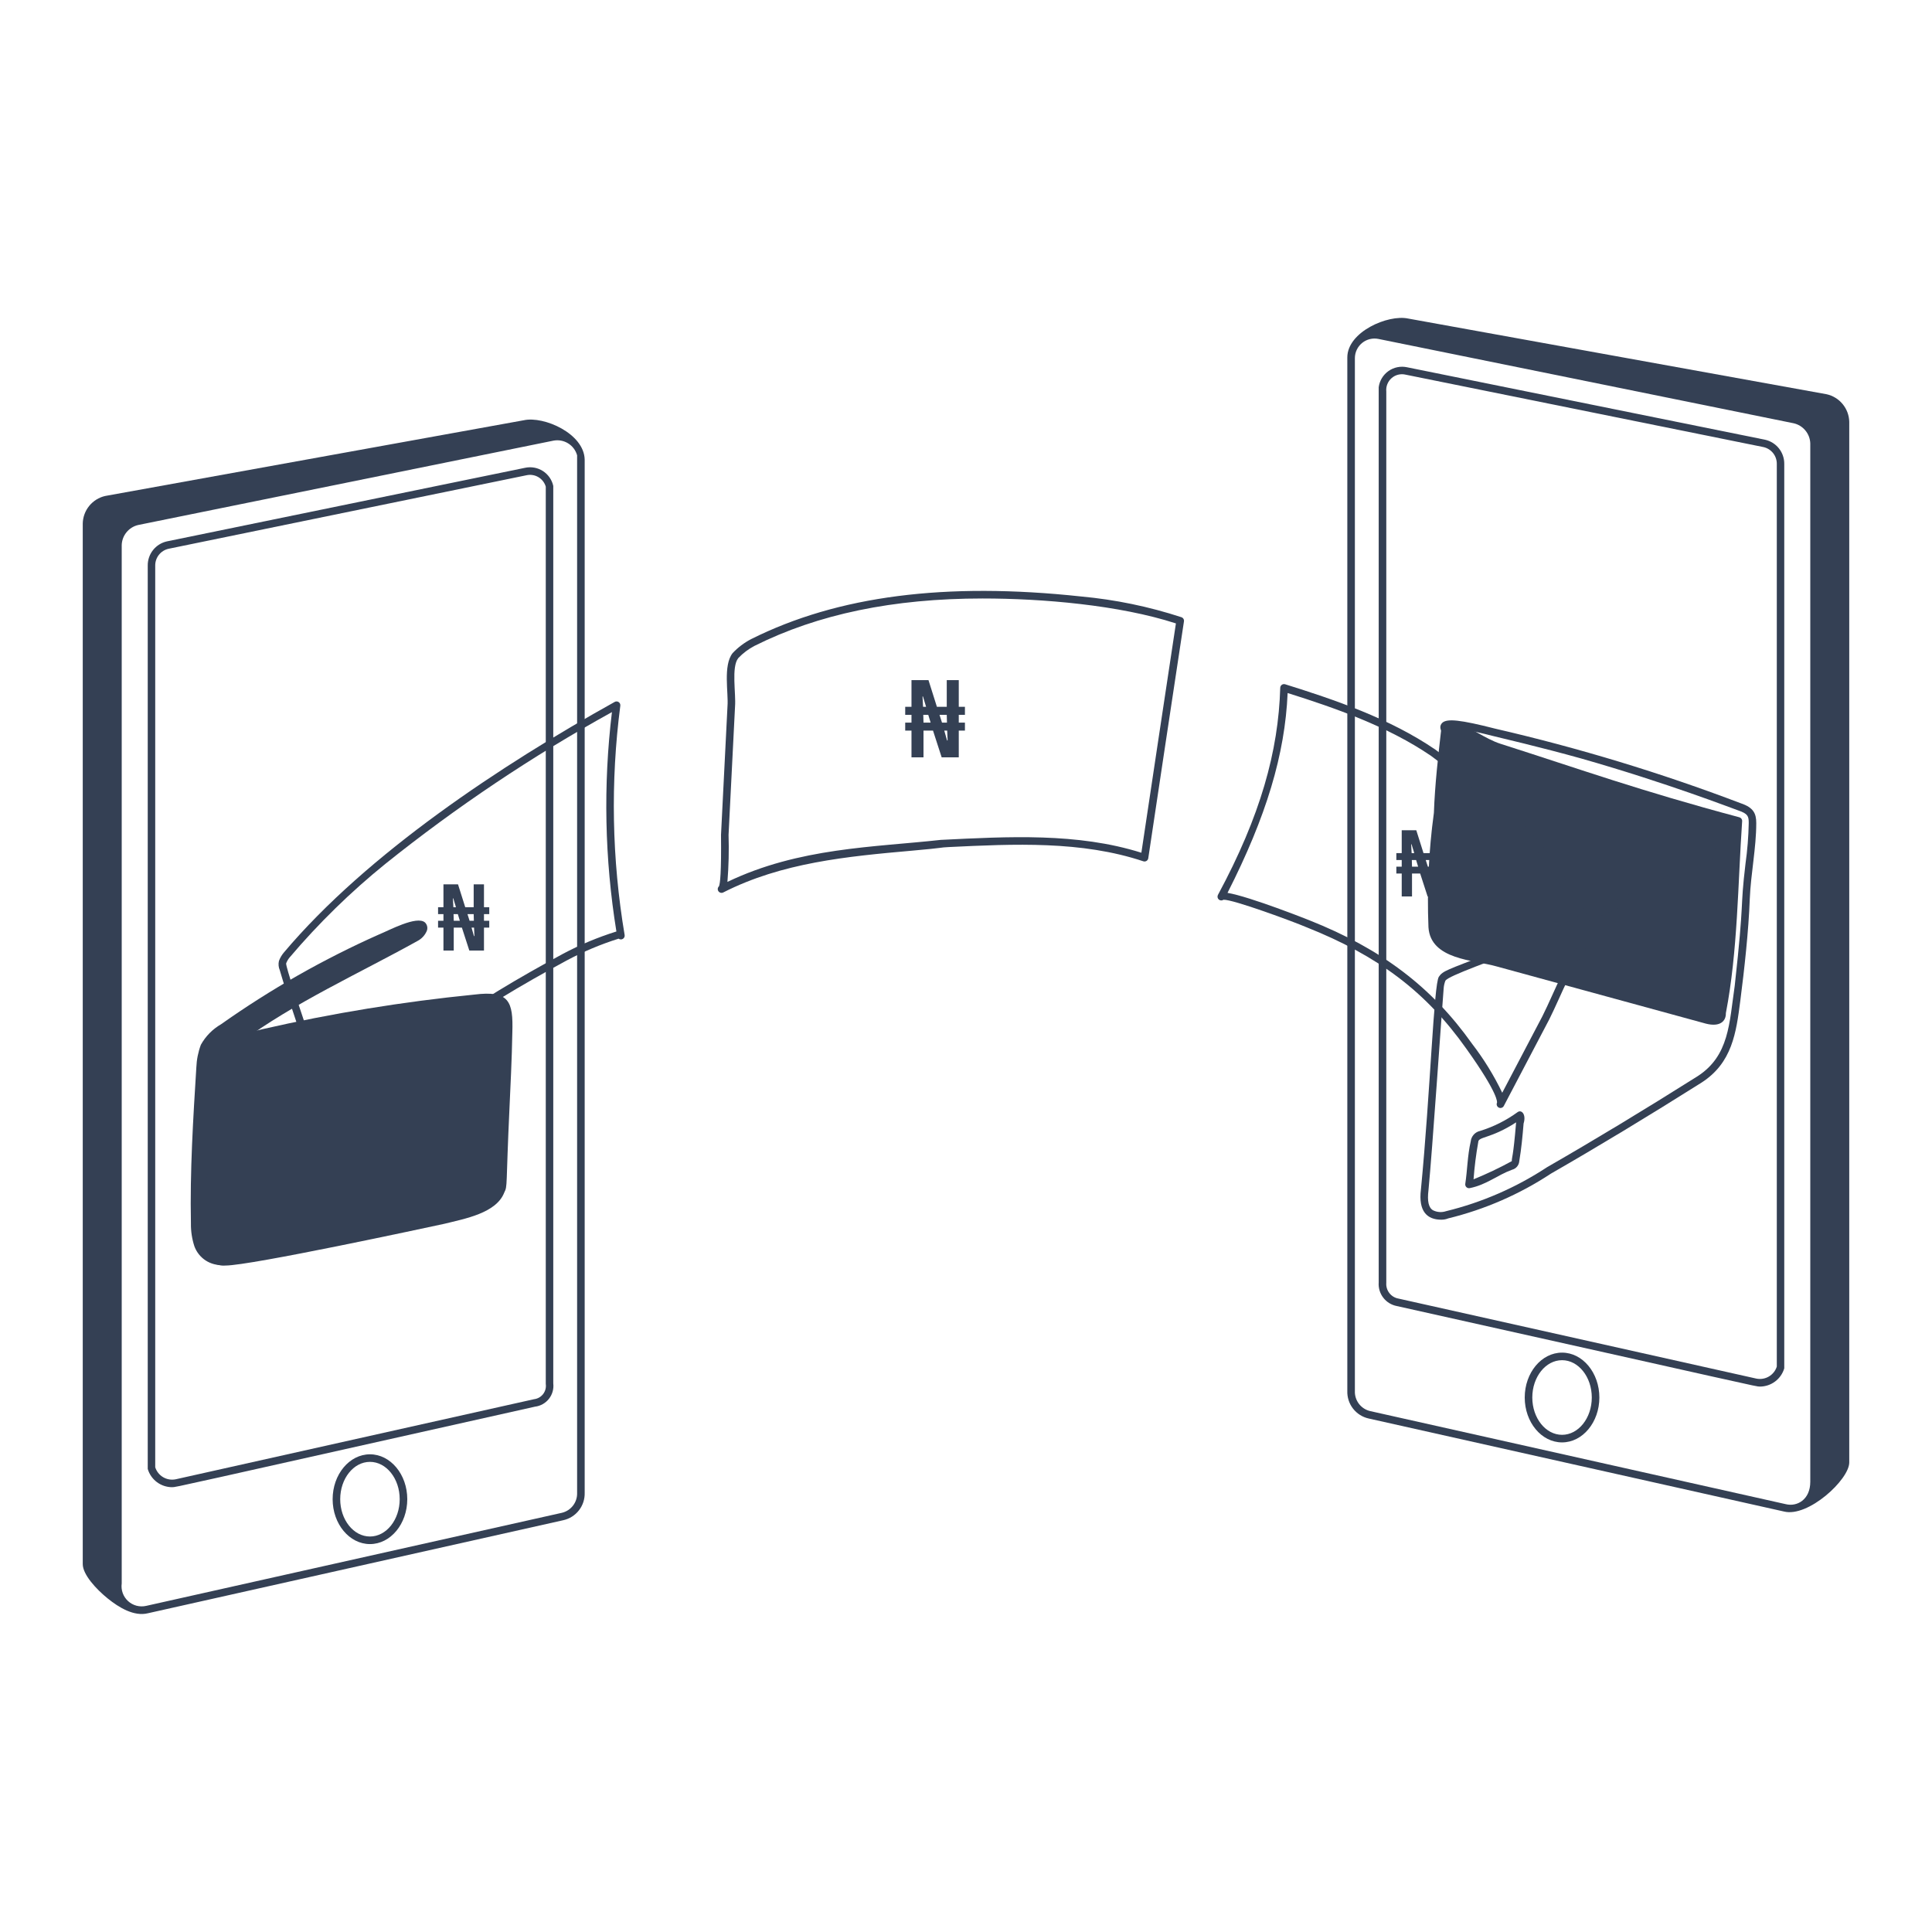
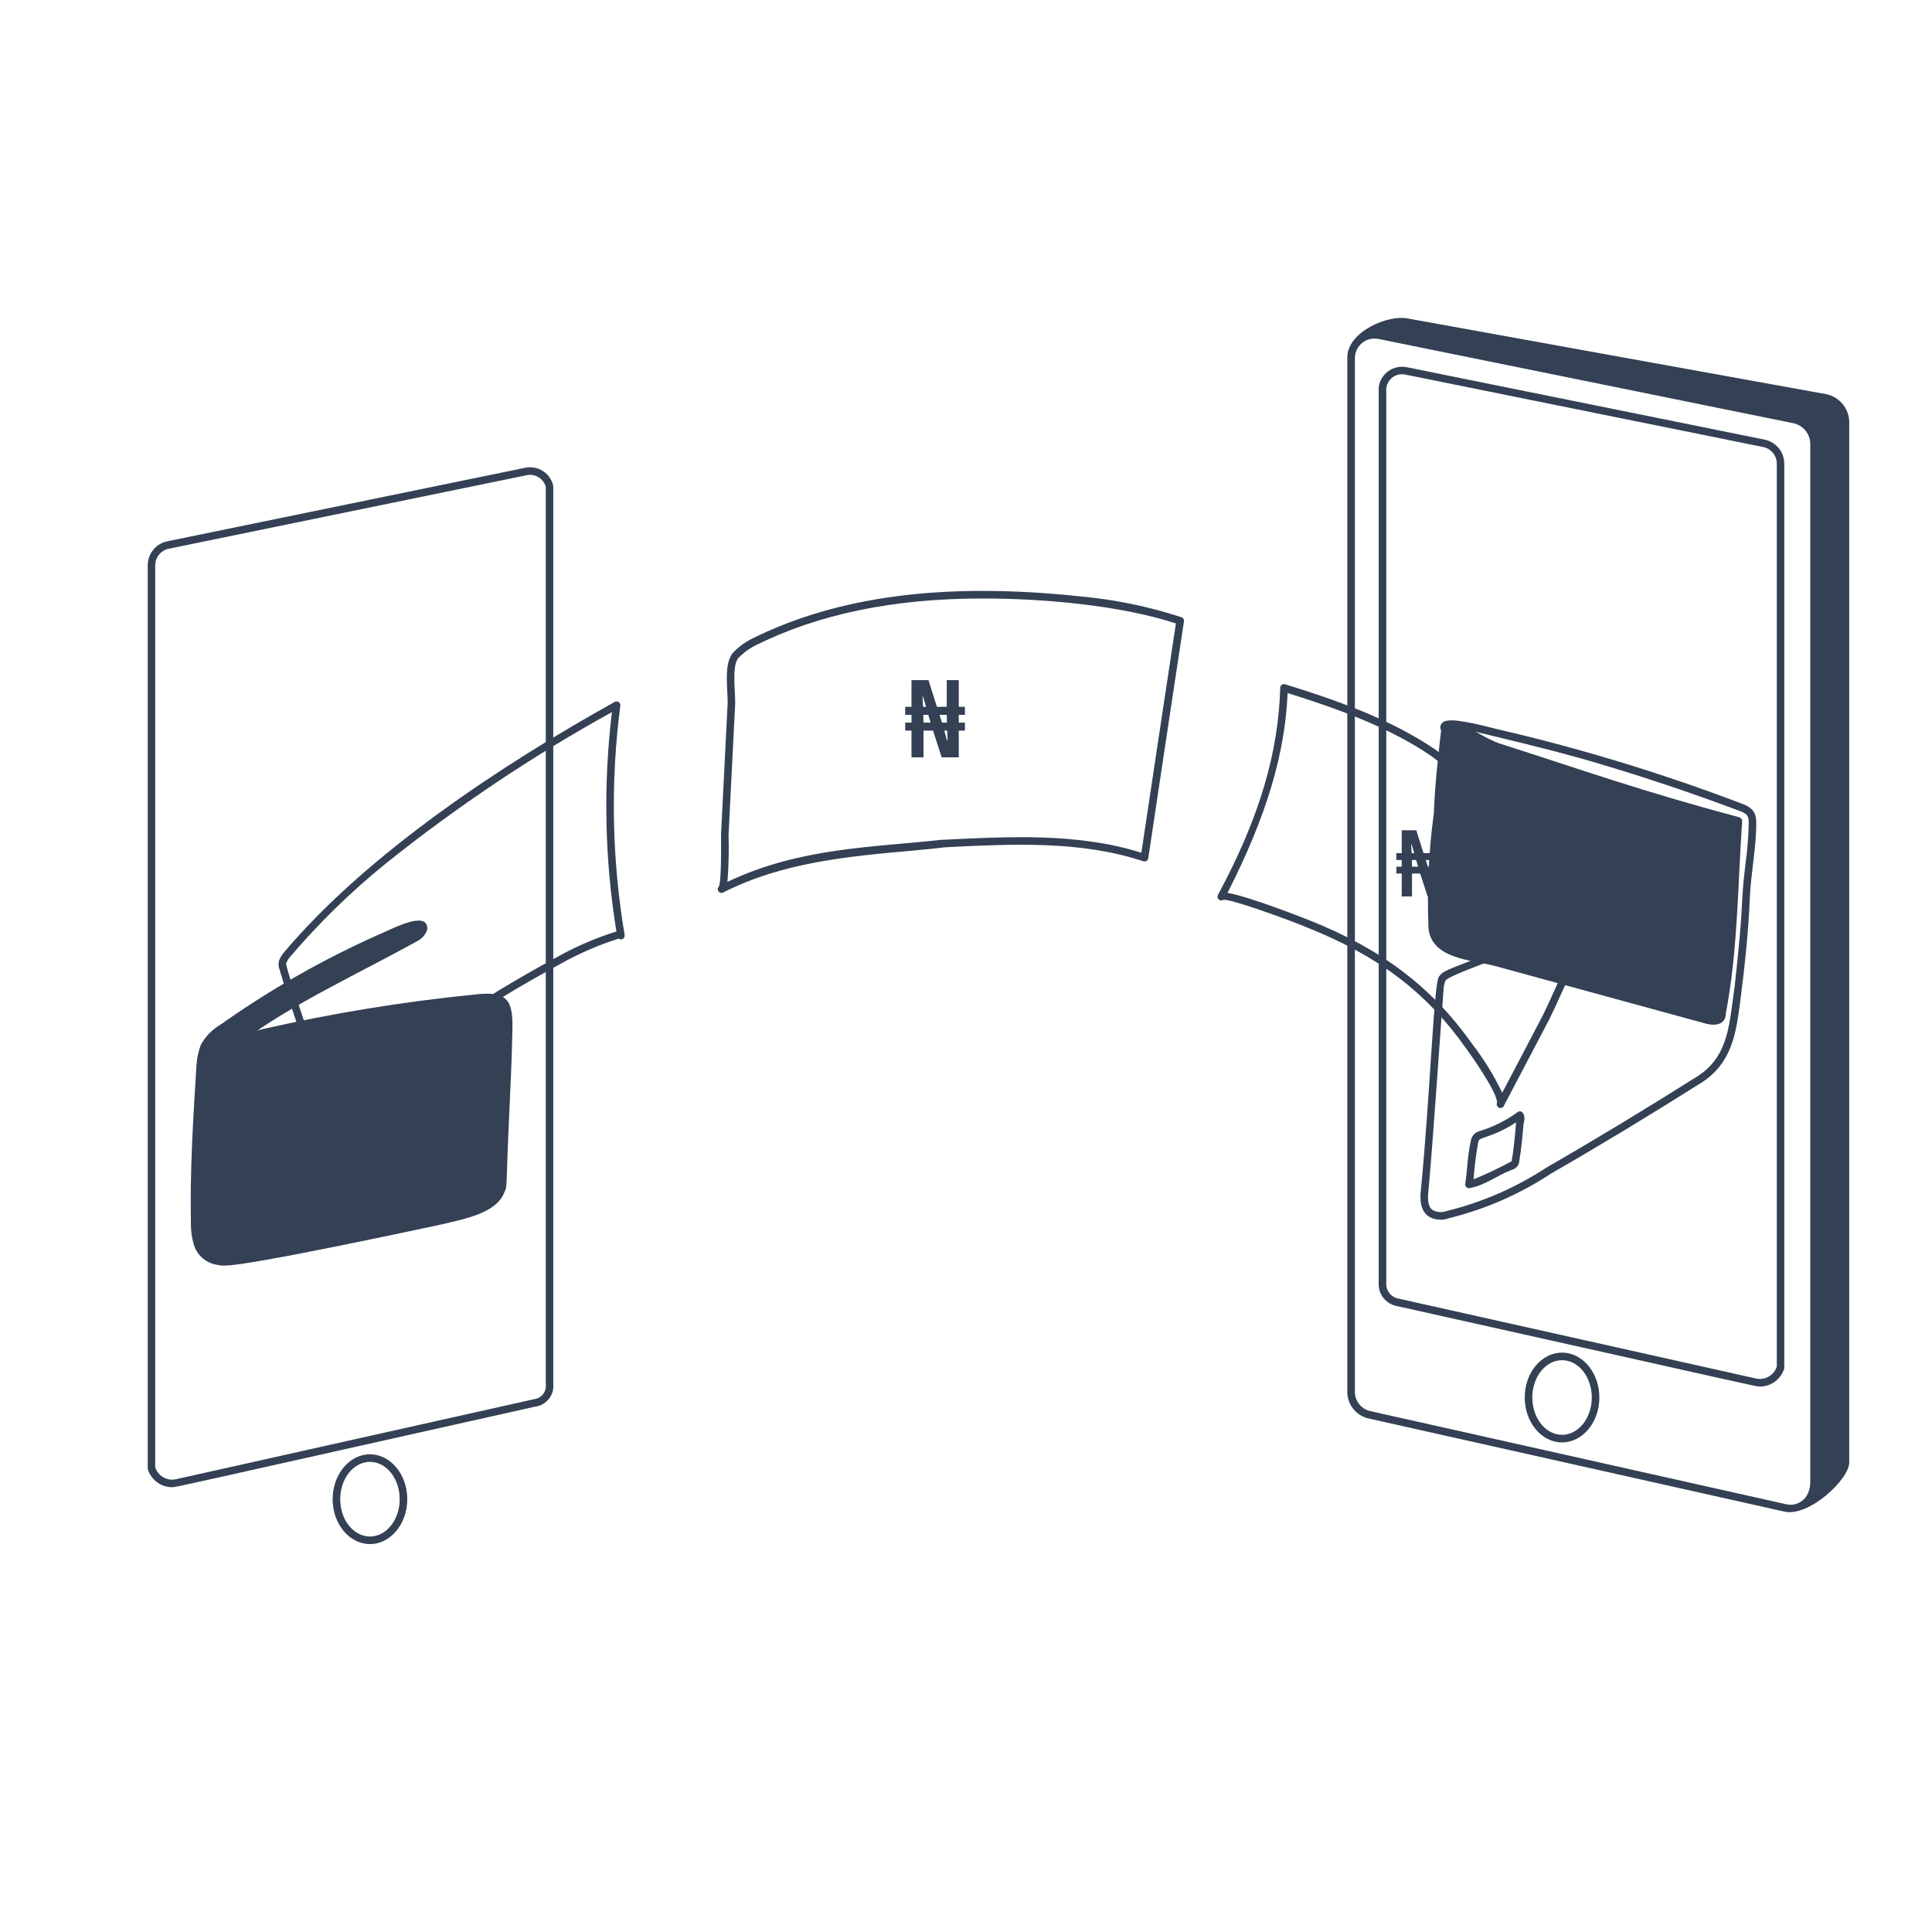
<svg xmlns="http://www.w3.org/2000/svg" width="250" height="250" viewBox="0 0 250 250" fill="none">
  <path d="M236.369 51.016L182.214 41.22C179.629 40.663 174.342 42.928 174.342 46.258V179.998C174.316 180.82 174.578 181.627 175.084 182.276C175.589 182.926 176.307 183.379 177.111 183.555L230.844 195.59C233.974 196.378 239.292 191.463 239.292 189.241V54.577C239.272 53.742 238.972 52.939 238.443 52.294C237.913 51.648 237.184 51.198 236.369 51.016ZM177.312 182.597C176.728 182.464 176.211 182.131 175.847 181.657C175.484 181.182 175.297 180.595 175.321 179.998V46.318C175.326 45.944 175.412 45.575 175.576 45.238C175.74 44.901 175.976 44.604 176.267 44.369C176.559 44.134 176.898 43.967 177.263 43.879C177.627 43.79 178.007 43.784 178.373 43.859L232.094 54.77C232.691 54.904 233.227 55.233 233.616 55.705C234.007 56.177 234.23 56.764 234.25 57.376V191.734C234.25 194.066 232.532 195.004 231.068 194.636L177.312 182.597Z" fill="#344054" />
  <path d="M227.733 179.423C227.164 179.423 227.627 179.45 180.745 169.001C180.047 168.868 179.423 168.482 178.991 167.918C178.559 167.355 178.349 166.65 178.403 165.942V50.104C178.458 49.687 178.6 49.285 178.818 48.925C179.036 48.565 179.327 48.254 179.67 48.012C180.014 47.769 180.405 47.601 180.818 47.517C181.23 47.433 181.655 47.435 182.068 47.523L228.401 56.902C229.112 57.061 229.747 57.459 230.199 58.031C230.651 58.603 230.892 59.313 230.883 60.042V177.065C230.68 177.744 230.266 178.341 229.698 178.765C229.131 179.19 228.442 179.42 227.733 179.423ZM179.385 50.657V166C179.348 166.474 179.49 166.946 179.781 167.322C180.072 167.699 180.493 167.954 180.962 168.036L227.295 178.395C227.847 178.501 228.419 178.402 228.902 178.114C229.385 177.828 229.747 177.373 229.917 176.837V60.036C229.924 59.531 229.758 59.038 229.445 58.641C229.132 58.244 228.693 57.967 228.2 57.854L181.877 48.478C181.562 48.404 181.234 48.407 180.92 48.485C180.606 48.563 180.315 48.715 180.072 48.928C179.829 49.141 179.639 49.409 179.52 49.71C179.4 50.01 179.354 50.335 179.385 50.657Z" fill="#344054" />
  <path d="M202.128 186.646C199.465 186.646 197.299 184.04 197.299 180.837C197.299 177.634 199.465 175.029 202.128 175.029C204.791 175.029 206.957 177.634 206.957 180.837C206.957 184.04 204.791 186.646 202.128 186.646ZM202.128 176.008C200.005 176.008 198.279 178.174 198.279 180.837C198.279 183.5 200.005 185.666 202.128 185.666C204.251 185.666 205.977 183.5 205.977 180.837C205.977 178.174 204.251 176.008 202.128 176.008Z" fill="#344054" />
-   <path d="M67.802 54.376L13.594 64.183C12.786 64.371 12.064 64.823 11.541 65.467C11.019 66.111 10.726 66.91 10.708 67.74V202.394C10.708 203.749 12.445 205.635 13.933 206.837C15.388 208.012 17.337 209.203 19.144 208.754L72.891 196.714C73.695 196.537 74.411 196.084 74.916 195.434C75.422 194.785 75.684 193.978 75.658 193.155V59.474C75.585 56.098 70.381 53.822 67.802 54.376ZM74.678 193.161C74.701 193.759 74.515 194.346 74.151 194.821C73.788 195.295 73.27 195.628 72.687 195.761L18.919 207.798C18.507 207.893 18.078 207.886 17.67 207.78C17.261 207.672 16.884 207.467 16.573 207.182C16.261 206.897 16.023 206.541 15.88 206.143C15.736 205.746 15.692 205.319 15.75 204.901V70.534C15.768 69.927 15.987 69.343 16.371 68.873C16.756 68.403 17.285 68.073 17.876 67.935L71.609 57.021C72.265 56.894 72.945 57.018 73.514 57.369C74.082 57.721 74.498 58.273 74.678 58.917V193.161Z" fill="#344054" />
  <path d="M22.269 192.443C21.559 192.441 20.869 192.21 20.301 191.785C19.733 191.359 19.318 190.761 19.117 190.08V73.194C19.107 72.466 19.347 71.758 19.797 71.186C20.247 70.615 20.88 70.216 21.59 70.056L67.93 60.536C68.324 60.45 68.732 60.441 69.13 60.512C69.527 60.583 69.907 60.731 70.247 60.949C70.587 61.167 70.881 61.449 71.112 61.78C71.343 62.112 71.507 62.485 71.593 62.88V179.018C71.677 179.729 71.476 180.444 71.033 181.007C70.59 181.57 69.942 181.935 69.231 182.021C22.433 192.483 22.839 192.443 22.269 192.443ZM20.086 189.865C20.258 190.403 20.621 190.859 21.107 191.147C21.593 191.434 22.168 191.531 22.722 191.422L69.097 181.058C69.328 181.031 69.552 180.958 69.755 180.844C69.958 180.729 70.136 180.576 70.279 180.392C70.421 180.207 70.525 179.995 70.584 179.77C70.643 179.545 70.656 179.31 70.623 179.079V62.975C70.473 62.458 70.132 62.017 69.668 61.742C69.205 61.467 68.654 61.38 68.128 61.497L21.795 71.015C21.304 71.128 20.866 71.406 20.555 71.802C20.245 72.199 20.079 72.69 20.086 73.194V189.865Z" fill="#344054" />
  <path d="M47.872 199.804C45.209 199.804 43.043 197.198 43.043 193.995C43.043 190.792 45.209 188.187 47.872 188.187C50.535 188.187 52.701 190.792 52.701 193.995C52.701 197.198 50.535 199.804 47.872 199.804ZM47.872 189.165C45.749 189.165 44.023 191.332 44.023 193.995C44.023 196.658 45.749 198.824 47.872 198.824C49.995 198.824 51.721 196.658 51.721 193.995C51.721 191.332 49.995 189.165 47.872 189.165Z" fill="#344054" />
  <path d="M93.035 114.686C93.187 114.336 93.349 112.876 93.299 108.043L94.138 91.367C94.278 89.667 93.539 86.096 94.804 84.507C95.498 83.772 96.311 83.159 97.208 82.694C108.402 77.098 122.365 75.296 139.894 77.184C144.308 77.589 148.661 78.488 152.874 79.866C152.985 79.903 153.078 79.977 153.138 80.076C153.198 80.175 153.221 80.292 153.203 80.406C152.788 83.035 148.627 110.778 148.585 111.059C148.574 111.129 148.547 111.197 148.508 111.256C148.468 111.316 148.417 111.366 148.356 111.404C148.295 111.441 148.226 111.464 148.156 111.472C148.085 111.481 148.013 111.473 147.945 111.45C139.942 108.783 131.216 109.204 122.779 109.609C121.483 109.671 122.429 109.687 118.037 110.075C109.572 110.823 101.159 111.626 93.587 115.484C93.481 115.537 93.36 115.55 93.246 115.521C93.132 115.491 93.032 115.422 92.964 115.325C92.897 115.228 92.867 115.11 92.88 114.992C92.893 114.875 92.948 114.766 93.035 114.686ZM127.156 77.443C115.57 77.443 105.842 79.471 97.642 83.571C96.855 83.98 96.142 84.516 95.531 85.159C94.608 86.32 95.252 89.76 95.113 91.432L94.275 108.034C94.34 110.063 94.291 112.094 94.129 114.117C103.397 109.669 113.113 109.638 121.721 108.682C130.454 108.253 139.415 107.736 147.693 110.343C148.268 106.51 151.553 84.621 152.163 80.669C144.824 78.288 134.877 77.443 127.156 77.443Z" fill="#344054" />
  <path d="M117.946 98V94.542H117.134V93.506H117.946V92.498H117.134V91.462H117.946V88.004H120.144L121.236 91.462H122.51V88.004H124.064V91.462H124.862V92.498H124.064V93.506H124.862V94.542H124.064V98H121.852L120.732 94.542H119.5V98H117.946ZM119.5 93.506H120.424L120.116 92.498H119.472L119.5 93.506ZM122.552 95.816H122.622L122.566 94.542H122.188L122.552 95.816ZM119.444 91.462H119.836L119.43 90.118H119.374L119.444 91.462ZM121.894 93.506H122.538L122.51 92.498H121.572L121.894 93.506Z" fill="#344054" />
  <path d="M54.523 134.187L54.802 130.548C54.812 130.418 54.873 130.297 54.972 130.213C55.071 130.128 55.199 130.086 55.328 130.097C55.458 130.107 55.578 130.168 55.663 130.266C55.748 130.365 55.79 130.494 55.779 130.623L55.499 134.262C55.485 134.388 55.422 134.504 55.324 134.585C55.226 134.665 55.101 134.704 54.975 134.695C54.848 134.685 54.731 134.626 54.646 134.532C54.562 134.437 54.518 134.314 54.523 134.187Z" fill="#344054" />
  <path d="M54.996 119.37C53.942 118.428 50.267 120.429 49.086 120.9C41.888 124.099 35.024 128 28.592 132.546C27.501 133.178 26.602 134.093 25.991 135.195C25.642 136.135 25.445 137.123 25.406 138.124C24.993 144.739 24.568 151.579 24.706 158.307C24.691 159.319 24.844 160.327 25.161 161.288C25.439 162.038 25.952 162.678 26.624 163.112C27.296 163.545 28.091 163.749 28.889 163.693C28.984 163.682 29.073 163.644 29.147 163.584C29.22 163.523 29.275 163.441 29.303 163.35C29.331 163.259 29.332 163.161 29.305 163.07C29.279 162.978 29.226 162.896 29.153 162.834C28.705 162.421 28.36 161.908 28.147 161.336C27.934 160.765 27.858 160.152 27.926 159.546C27.623 153.016 27.81 146.471 28.485 139.969C28.512 138.984 28.759 138.018 29.209 137.141C29.659 136.264 30.301 135.5 31.086 134.904C38.052 129.753 46.493 125.949 54.023 121.761C54.541 121.492 54.954 121.058 55.196 120.527C55.289 120.338 55.319 120.124 55.283 119.916C55.247 119.708 55.147 119.517 54.996 119.37Z" fill="#344054" />
  <path d="M41.923 148.502C41.923 140.894 38.31 132.846 36.203 125.541C36.039 125.164 36.001 124.744 36.095 124.344C36.245 123.939 36.466 123.564 36.747 123.237C47.544 110.436 64.914 98.966 79.55 90.823C79.629 90.781 79.718 90.761 79.808 90.765C79.897 90.77 79.984 90.799 80.058 90.85C80.132 90.9 80.191 90.97 80.228 91.052C80.265 91.134 80.279 91.224 80.269 91.313C78.986 101.177 79.174 111.175 80.826 120.983C80.844 121.08 80.832 121.181 80.791 121.271C80.751 121.361 80.685 121.437 80.601 121.489C80.517 121.541 80.419 121.566 80.32 121.561C80.222 121.556 80.127 121.522 80.048 121.463C77.731 122.194 75.485 123.137 73.34 124.279C61.827 130.524 50.19 137.796 42.821 148.78C42.762 148.867 42.676 148.934 42.577 148.969C42.477 149.005 42.369 149.006 42.268 148.975C42.167 148.944 42.079 148.882 42.017 148.795C41.955 148.71 41.922 148.607 41.923 148.502ZM37.024 124.673C37.024 125.246 38.761 130.368 39.033 131.181C40.77 136.379 42.56 141.737 42.859 146.994C50.367 136.519 61.679 129.479 72.834 123.431C75.049 122.254 77.368 121.284 79.762 120.534C78.24 111.144 78.046 101.587 79.184 92.144C68.867 97.844 59.056 104.417 49.858 111.789C45.359 115.431 41.211 119.487 37.468 123.903C37.278 124.133 37.127 124.393 37.024 124.673Z" fill="#344054" />
  <path d="M61.383 128.699C52.14 129.618 42.963 131.117 33.908 133.187C28.238 134.446 27.619 136.526 27.227 141.879C27.001 144.963 26.805 148.081 26.805 151.161C26.805 161.978 26.373 161.001 26.971 162.794C26.988 162.849 27.016 162.9 27.052 162.945C27.318 163.236 27.647 163.461 28.015 163.603C28.383 163.744 28.778 163.798 29.17 163.761C32.442 163.761 55.109 158.873 57.509 158.356C60.123 157.707 64.218 156.986 65.248 154.32C65.703 153.41 65.442 153.698 65.928 143.346C66.288 135.836 66.253 135.03 66.296 133.589C66.422 129.58 65.889 128.135 61.383 128.699Z" fill="#344054" />
-   <path d="M57.382 123V120.036H56.686V119.148H57.382V118.284H56.686V117.396H57.382V114.432H59.266L60.202 117.396H61.294V114.432H62.626V117.396H63.31V118.284H62.626V119.148H63.31V120.036H62.626V123H60.73L59.77 120.036H58.714V123H57.382ZM58.714 119.148H59.506L59.242 118.284H58.69L58.714 119.148ZM61.33 121.128H61.39L61.342 120.036H61.018L61.33 121.128ZM58.666 117.396H59.002L58.654 116.244H58.606L58.666 117.396ZM60.766 119.148H61.318L61.294 118.284H60.49L60.766 119.148Z" fill="#344054" />
-   <path d="M225.07 105.756C212.177 102.317 204.586 99.572 194.156 96.243C192.185 95.614 190.181 94.017 188.278 93.447C187.356 93.171 186.285 93.77 186.503 94.303C186.096 97.838 185.679 101.491 185.545 105.182C184.879 110.085 184.643 115.038 184.842 119.983C185.109 124.206 190.744 124.221 193.6 125.038L220.766 132.465C222.588 132.921 223.354 132.123 223.326 131.102C224.873 123.087 224.876 114.325 225.433 106.267C225.442 106.153 225.411 106.039 225.345 105.946C225.278 105.852 225.181 105.785 225.07 105.756Z" fill="#344054" />
+   <path d="M225.07 105.756C212.177 102.317 204.586 99.572 194.156 96.243C192.185 95.614 190.181 94.017 188.278 93.447C187.356 93.171 186.285 93.77 186.503 94.303C186.096 97.838 185.679 101.491 185.545 105.182C184.879 110.085 184.643 115.038 184.842 119.983C185.109 124.206 190.744 124.221 193.6 125.038L220.766 132.465C222.588 132.921 223.354 132.123 223.326 131.102C224.873 123.087 224.876 114.325 225.433 106.267C225.442 106.153 225.411 106.039 225.345 105.946Z" fill="#344054" />
  <path d="M193.711 142.684C193.721 142.651 193.978 141.628 189.719 135.669C184.536 128.354 178.361 123.682 169.052 119.982C167.421 119.283 159.51 116.353 158.318 116.428C158.228 116.491 158.12 116.523 158.01 116.517C157.901 116.512 157.797 116.47 157.713 116.398C157.63 116.326 157.574 116.228 157.553 116.12C157.533 116.013 157.549 115.901 157.599 115.804C163.116 105.563 165.425 97.201 165.662 88.998C165.664 88.922 165.684 88.848 165.72 88.781C165.755 88.715 165.806 88.657 165.868 88.613C165.929 88.569 166 88.54 166.075 88.528C166.15 88.516 166.226 88.522 166.298 88.544C172.593 90.511 179.806 92.948 185.745 97.006C190.896 100.863 195.349 104.193 199.712 109.704C202.373 112.927 204.101 116.494 206.16 119.93C206.295 120.062 206.397 120.223 206.461 120.401C206.524 120.579 206.546 120.769 206.524 120.956C206.503 121.144 206.438 121.324 206.336 121.483C206.235 121.642 206.099 121.775 205.937 121.873C203.511 124.603 202.13 128.594 200.465 131.924L194.581 143.132C194.517 143.239 194.416 143.319 194.295 143.353C194.175 143.388 194.046 143.376 193.934 143.319C193.824 143.261 193.738 143.164 193.697 143.045C193.655 142.927 193.661 142.797 193.711 142.684ZM158.84 115.536C161.689 116.006 169.341 119.046 169.426 119.082C178.785 122.796 185.285 127.728 190.489 135.067C192.005 137.037 193.312 139.159 194.388 141.401L199.594 131.483C201.271 128.129 202.681 124.033 205.263 121.164C205.383 121.026 205.557 121.044 205.557 120.793C205.438 120.553 205.421 120.608 205.347 120.485C203.225 116.948 201.585 113.516 198.951 110.327C194.713 104.973 190.215 101.582 185.175 97.808C179.554 93.975 172.697 91.59 166.619 89.677C166.278 97.624 163.859 105.661 158.84 115.536Z" fill="#344054" />
  <path d="M187.411 157.656C187.123 157.773 186.815 157.83 186.505 157.828C184.693 157.828 183.51 156.777 183.869 153.901C185.095 141.233 185.531 127.374 186.187 126.393C186.709 125.611 187.302 125.508 192.367 123.518C202.381 119.588 212.732 115.524 222.03 109.73C224.25 108.495 224.568 106.735 222.333 106.287C222.333 106.287 195.428 98.141 194.998 98.022C188.944 96.379 186.612 95.365 186.394 94.279C186.366 94.147 186.37 94.01 186.41 93.88C186.45 93.751 186.521 93.634 186.62 93.54C187.241 92.95 188.976 93.139 193.492 94.291C204.287 96.78 214.898 100.004 225.252 103.941C226.895 104.493 227.259 105.258 227.259 106.502C227.259 109.736 226.557 113.012 226.42 116.325C226.268 120.458 225.724 125.401 225.194 129.502C224.661 133.626 224.156 137.528 220.178 140.089C213.185 144.498 206.814 148.347 200.7 151.861C196.635 154.541 192.141 156.5 187.411 157.656ZM187.038 126.89C186.908 127.221 186.83 127.571 186.807 127.925C186.525 131.434 185.349 148.794 184.844 154.009C184.666 155.437 184.861 156.285 185.443 156.615C185.966 156.872 186.568 156.911 187.12 156.726C191.772 155.59 196.193 153.665 200.192 151.032C206.319 147.511 212.678 143.668 219.656 139.27C223.773 136.613 223.762 132.402 224.471 127.574C225.769 115.887 225.124 117.991 225.866 111.77C226.11 110.026 226.252 108.27 226.286 106.509C226.286 105.626 226.192 105.299 224.941 104.874C224.102 104.59 215.821 101.348 204.665 98.165C199.349 96.677 193.974 95.434 193.257 95.252C190.016 94.426 188.061 94.077 187.431 94.219C188.158 95.139 189.969 95.47 222.579 105.343C225.395 105.899 225.831 108.75 222.534 110.579C207.351 120.036 188.101 125.52 187.038 126.89Z" fill="#344054" />
  <path d="M189.606 153.187C189.882 151.39 189.884 149.549 190.313 147.692C190.346 147.366 190.484 147.06 190.703 146.816C190.923 146.573 191.214 146.406 191.535 146.339C193.273 145.799 194.909 144.978 196.38 143.907C196.881 143.547 197.524 144.197 197.152 145.38C197.013 147.057 196.873 148.579 196.592 150.263C196.571 150.522 196.47 150.766 196.302 150.964C196.134 151.161 195.908 151.301 195.657 151.364C193.722 152.071 192.37 153.306 190.186 153.742C190.109 153.757 190.029 153.754 189.954 153.732C189.877 153.711 189.809 153.67 189.751 153.616C189.695 153.562 189.652 153.494 189.626 153.419C189.601 153.345 189.594 153.265 189.606 153.187ZM191.283 147.796C190.997 149.387 190.796 150.991 190.677 152.602C192.37 151.914 194.023 151.129 195.626 150.251C195.626 149.664 195.79 149.969 196.185 145.232C192.881 147.378 191.283 147.051 191.283 147.796Z" fill="#344054" />
  <path d="M181.382 116V113.036H180.686V112.148H181.382V111.284H180.686V110.396H181.382V107.432H183.266L184.202 110.396H185.294V107.432H186.626V110.396H187.31V111.284H186.626V112.148H187.31V113.036H186.626V116H184.73L183.77 113.036H182.714V116H181.382ZM182.714 112.148H183.506L183.242 111.284H182.69L182.714 112.148ZM185.33 114.128H185.39L185.342 113.036H185.018L185.33 114.128ZM182.666 110.396H183.002L182.654 109.244H182.606L182.666 110.396ZM184.766 112.148H185.318L185.294 111.284H184.49L184.766 112.148Z" fill="#344054" />
</svg>